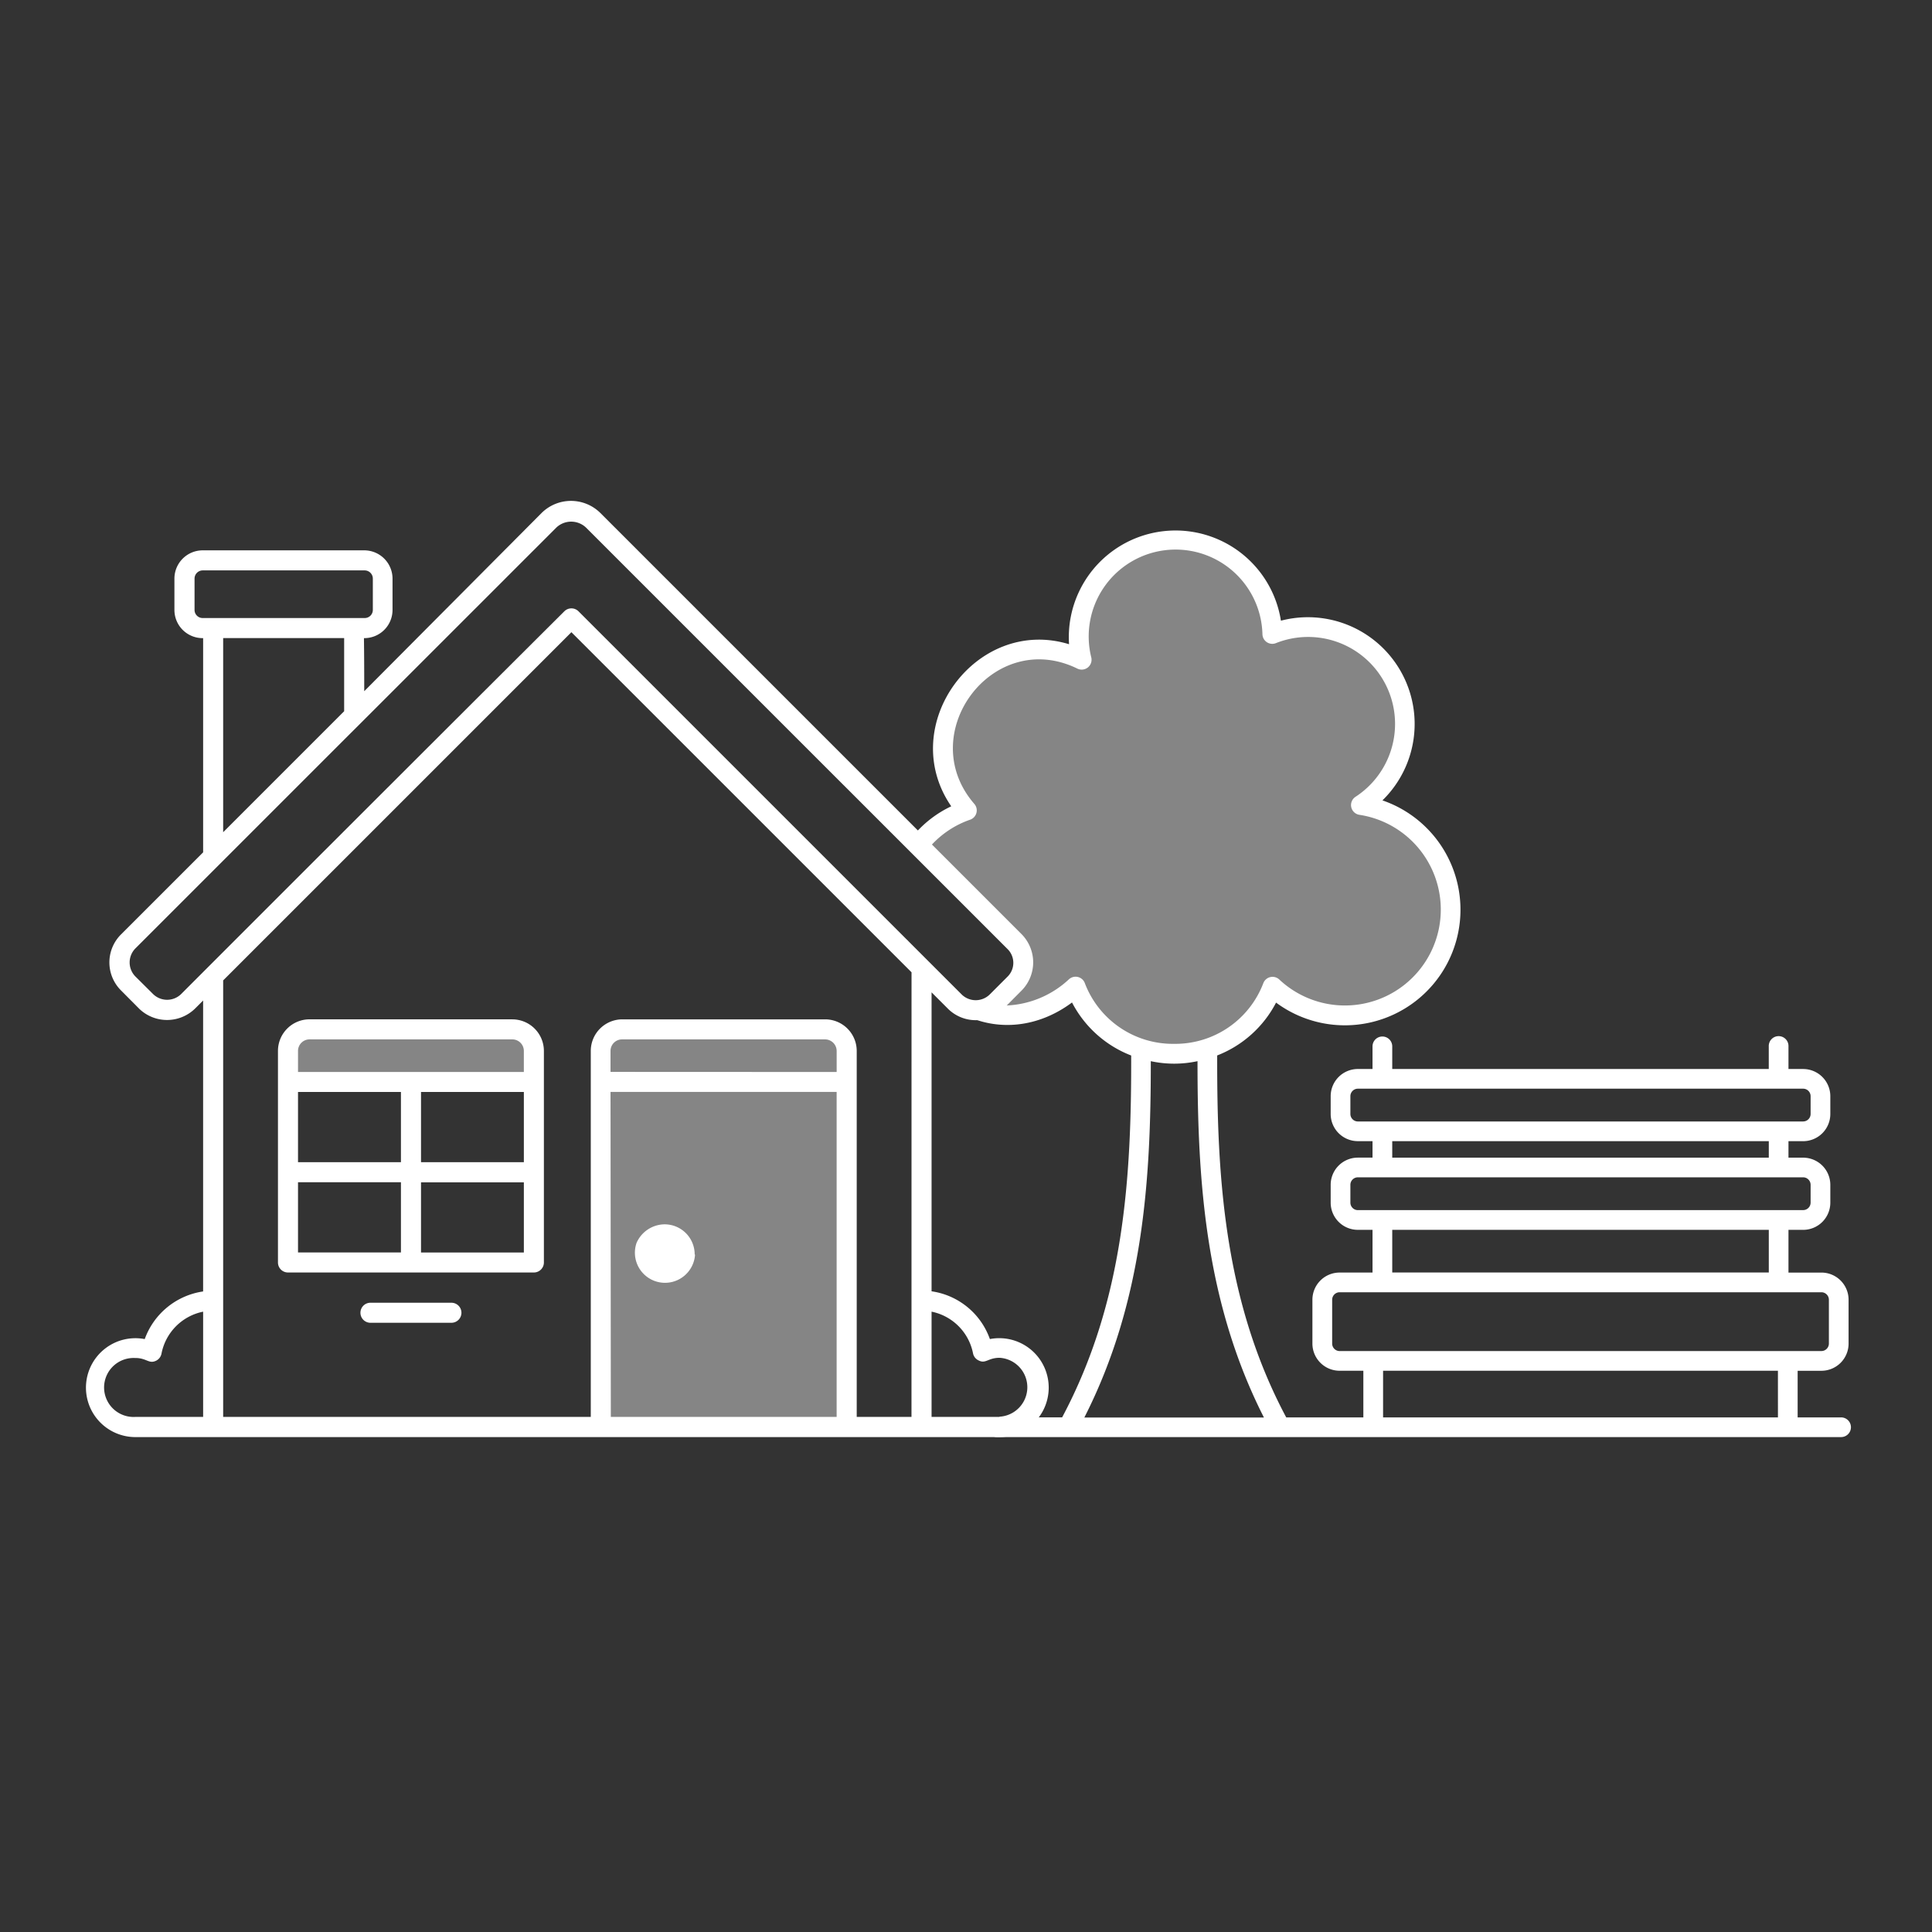
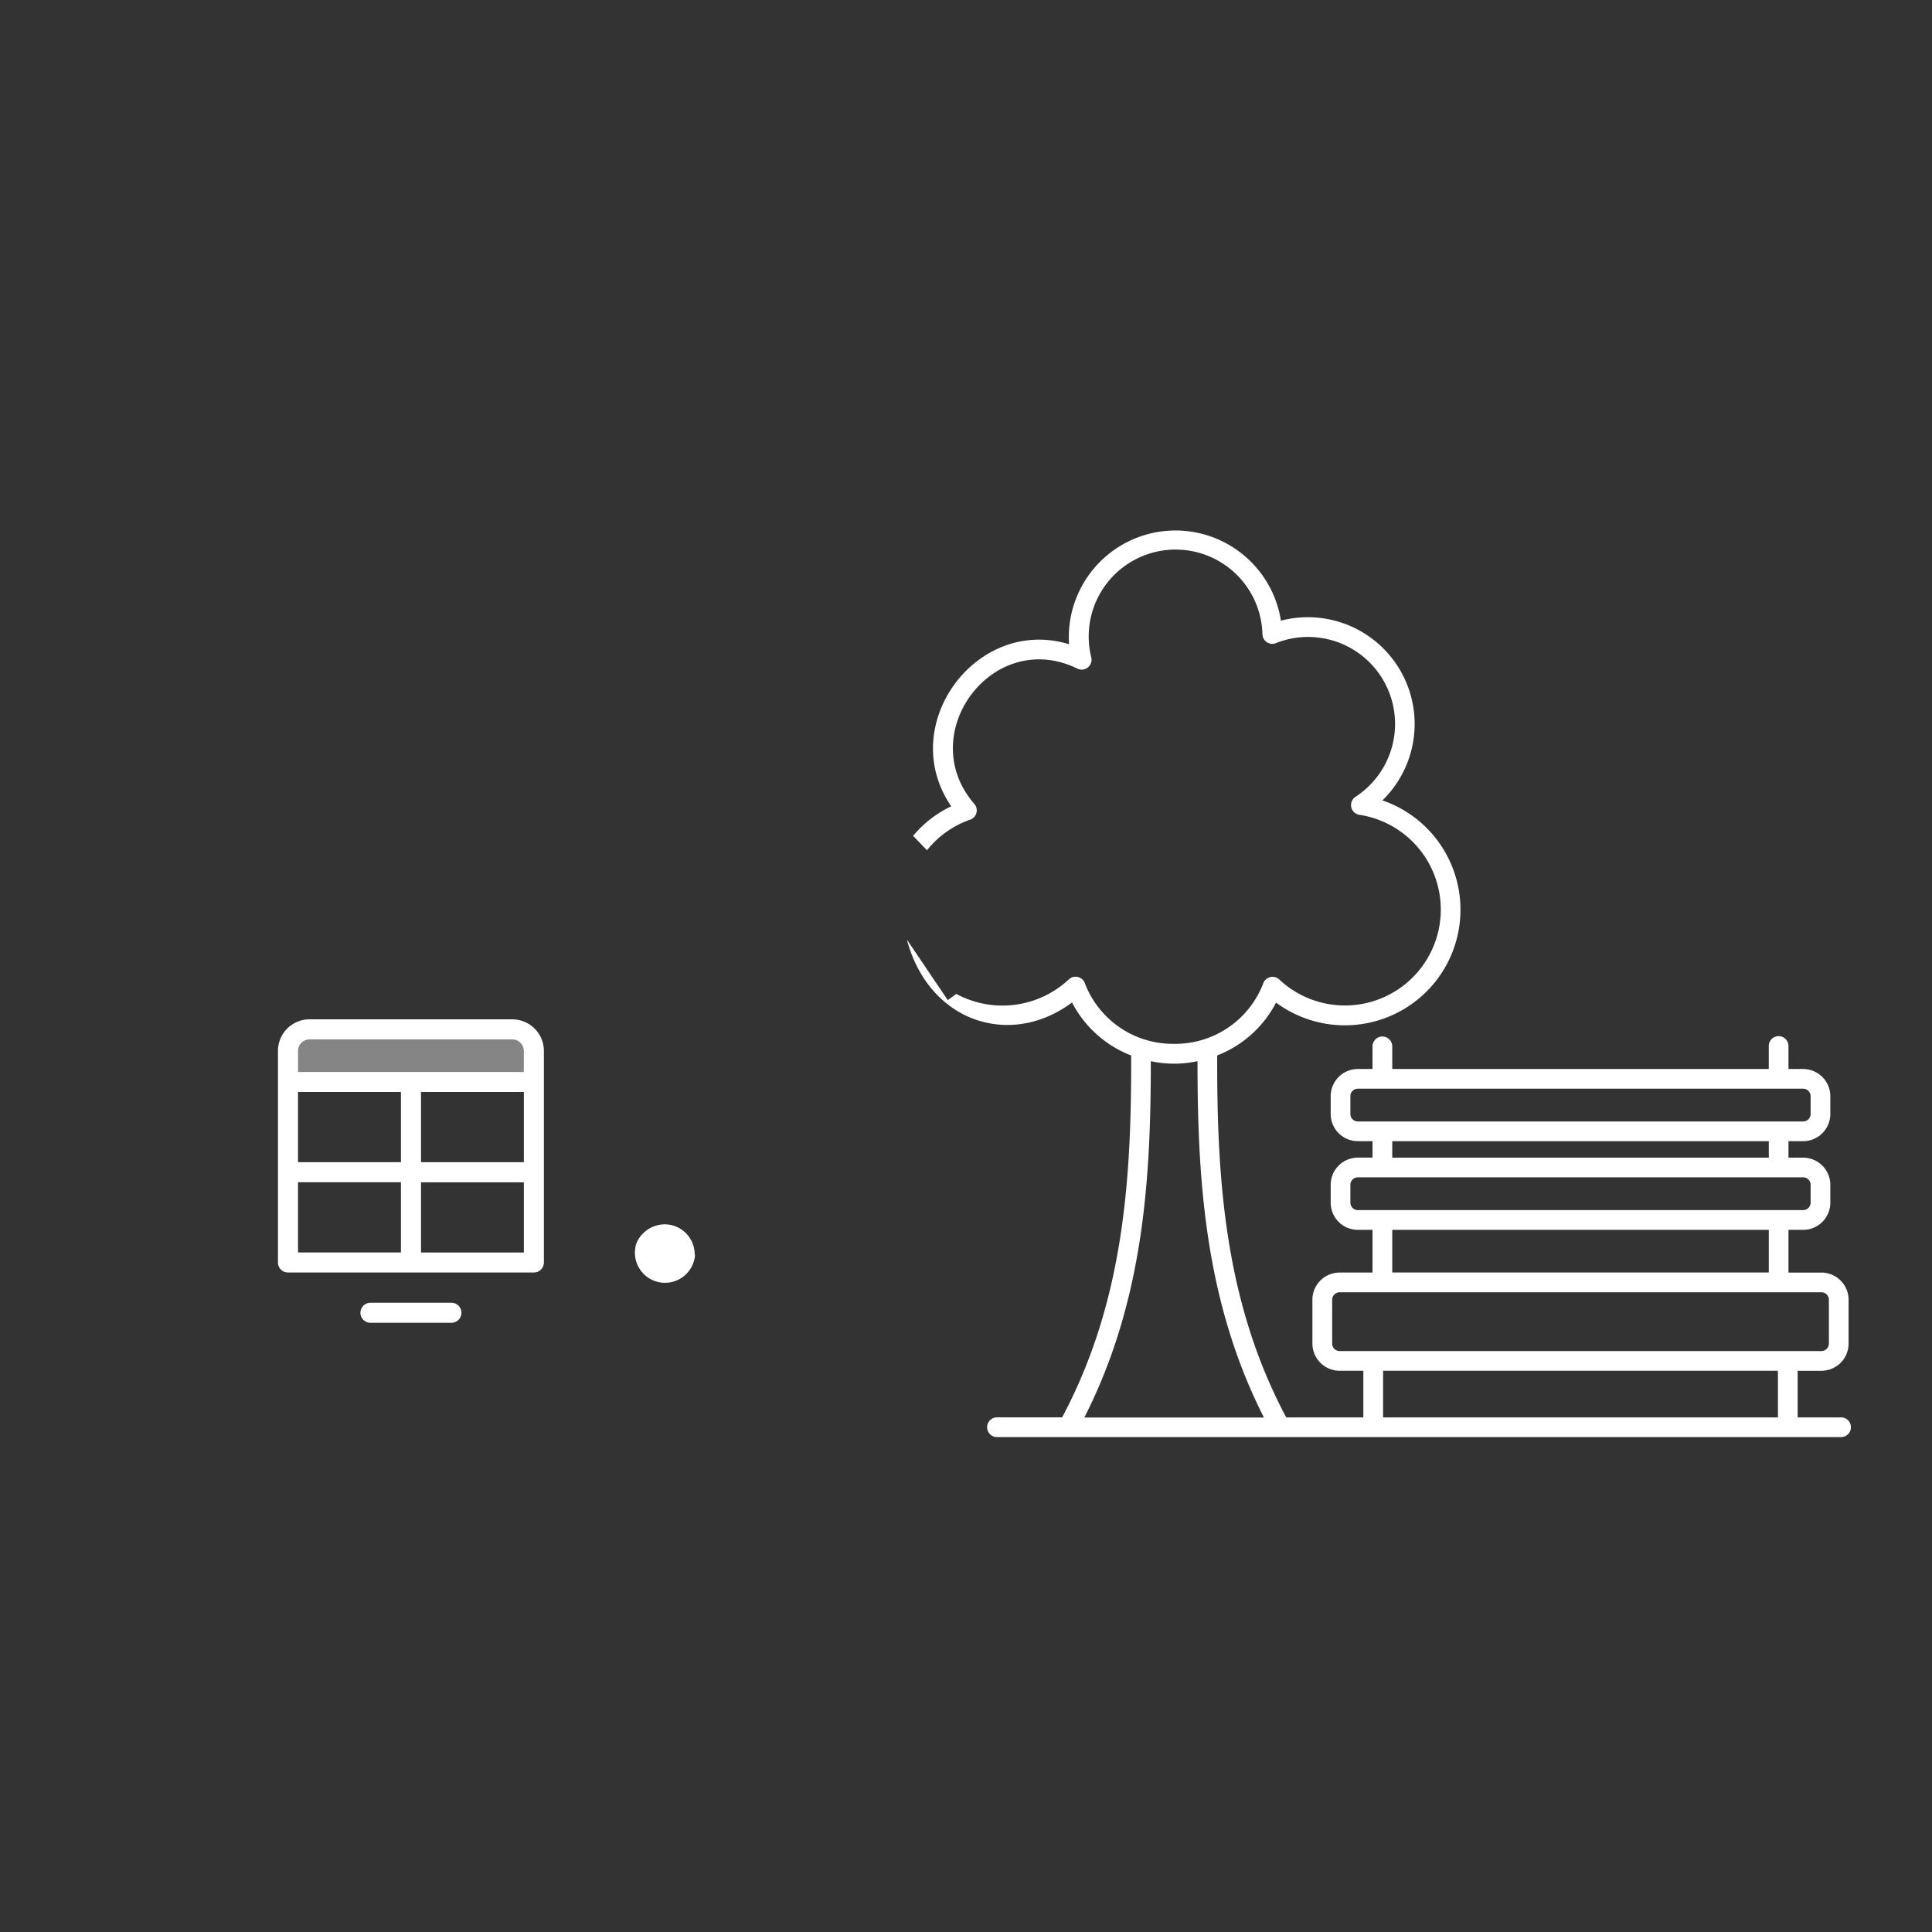
<svg xmlns="http://www.w3.org/2000/svg" width="135" height="135" viewBox="0 0 135 135">
  <rect x="0" y="0" width="135" height="135" fill="#333333" stroke="none" />
  <g id="portail-urbanisme" transform="translate(-1234 -986)">
    <rect id="Rectangle_2408" data-name="Rectangle 2408" width="135" height="135" transform="translate(1234 986)" fill="none" />
    <g id="Layer_1" data-name="Layer 1" transform="translate(1239.994 1020.998)">
      <g id="Groupe_2280" data-name="Groupe 2280" transform="translate(0.006 0.003)">
-         <path id="Tracé_3513" data-name="Tracé 3513" d="M447.259,39.511a7.631,7.631,0,0,1-1.446-5.3c.311-2.609,2.1-5.18,4.4-5.85,2.488-.722,5.241.867,5.5.275.077-.177-.152-.359-.339-.7-.84-1.548.527-3.925,1.308-4.941a6.976,6.976,0,0,1,4.543-2.684c2.421-.317,5.247.685,6.263,2.616.823,1.564.447,3.713,1.308,3.923a.71.71,0,0,0,.45-.059,9.137,9.137,0,0,1,4-.231c1.954.222,3.818,2.346,4.507,4.507.7,2.19.386,5.031-1.18,6.439-.723.649-1.76,1.034-1.664,1.395.074.277.747.255,1.379.376a6.124,6.124,0,0,1,3.5,2.468,7.693,7.693,0,0,1,1.342,5.9,7.576,7.576,0,0,1-3.649,5.1c-.5.272-3.26,1.7-5.419.59-1.263-.647-2.287-2.141-3.166-1.77a1.08,1.08,0,0,0-.262.172,3.118,3.118,0,0,0-.935,2.014c-.314,1.43-3.278,2.507-5.581,2.48-4.486-.054-7.1-4.3-7.079-4.921,0-.021.008-.13-.045-.158-.187-.095-.836,1-1.285,1.468-.59.619-1.8,1.183-4.589.706l2.471-3.412-7.25-8.3,2.909-2.1Z" transform="translate(-385.946 -17.589)" fill="#fff" opacity="0.4" />
-         <path id="Tracé_3514" data-name="Tracé 3514" d="M274.43,281.809v26.618H291.3V281.512l-1.464-.722H275.449Z" transform="translate(-238.36 -243.884)" fill="#fff" opacity="0.4" />
        <path id="Tracé_3515" data-name="Tracé 3515" d="M109.13,283.666V286.4h16.645V283.27Z" transform="translate(-94.787 -246.038)" fill="#fff" opacity="0.4" />
        <path id="Tracé_3516" data-name="Tracé 3516" d="M501.719,77.427h-3.031V74.168h1.659a1.9,1.9,0,0,0,1.9-1.9V69.206a1.9,1.9,0,0,0-1.9-1.9h-2.3V64.321h1.024a1.9,1.9,0,0,0,1.9-1.9V61.177a1.9,1.9,0,0,0-1.9-1.9h-1.024V58.125h1.024a1.9,1.9,0,0,0,1.9-1.9V54.982a1.9,1.9,0,0,0-1.9-1.9h-1.024V51.5a.689.689,0,1,0-1.377,0v1.581H470.36V51.5a.689.689,0,0,0-1.378,0v1.581h-1.024a1.9,1.9,0,0,0-1.9,1.9v1.242a1.9,1.9,0,0,0,1.9,1.9h1.024v1.151h-1.024a1.9,1.9,0,0,0-1.9,1.9V62.42a1.9,1.9,0,0,0,1.9,1.9h1.024v2.985h-2.3a1.9,1.9,0,0,0-1.9,1.9v3.061a1.9,1.9,0,0,0,1.9,1.9h1.659v3.26h-5.389c-4.348-8.156-4.844-16.8-4.824-25.291a7.842,7.842,0,0,0,4.114-3.693,8.078,8.078,0,1,0,7.433-14.131,7.459,7.459,0,0,0-7.094-12.556A7.455,7.455,0,0,0,447.777,23.4c-6.481-1.982-12.116,5.672-8.232,11.325a7.791,7.791,0,0,0-2.663,2.064l.969,1.009a6.6,6.6,0,0,1,3.022-2.14.689.689,0,0,0,.285-1.1c-4.247-4.892,1.291-12.346,7.2-9.454a.689.689,0,0,0,.967-.8A6.071,6.071,0,1,1,461.29,22.7a.688.688,0,0,0,.953.619,6.076,6.076,0,0,1,5.548,10.744.689.689,0,0,0,.275,1.257,6.7,6.7,0,1,1-5.6,11.507.689.689,0,0,0-1.112.251,6.585,6.585,0,0,1-6.242,4.245h0a6.58,6.58,0,0,1-6.237-4.253h0a.689.689,0,0,0-1.116-.248,6.793,6.793,0,0,1-7.863,1.011l-.593.436-2.861-4.236c1.548,5.8,7.258,7.6,11.542,4.4a7.838,7.838,0,0,0,4.134,3.705c.02,8.492-.478,17.133-4.825,25.286h-4.527a.689.689,0,1,0,0,1.377h58.958a.688.688,0,1,0,0-1.376Zm-52.87,0c4.123-8.114,4.645-16.577,4.64-24.893a7.717,7.717,0,0,0,3.264,0c0,8.319.518,16.782,4.641,24.9H448.849Zm19.11-20.679a.525.525,0,0,1-.524-.524h0V54.981a.525.525,0,0,1,.524-.524H499.07a.525.525,0,0,1,.524.524v1.242a.525.525,0,0,1-.524.524H467.958Zm28.713,1.376v1.151H470.36V58.123Zm-28.713,4.819a.525.525,0,0,1-.524-.524h0V61.174a.525.525,0,0,1,.524-.524H499.07a.525.525,0,0,1,.524.524v1.243a.525.525,0,0,1-.524.524H467.958Zm28.713,1.377V67.3H470.36V64.319Zm-29.986,8.471a.525.525,0,0,1-.524-.524h0V69.205a.525.525,0,0,1,.524-.524h33.661a.525.525,0,0,1,.524.524v3.061a.525.525,0,0,1-.524.524H466.685Zm30.625,4.636H469.72v-3.26h27.59Z" transform="translate(-379.076 -13.385)" fill="#fff" />
        <g id="House" transform="translate(0 0)">
-           <path id="Tracé_3517" data-name="Tracé 3517" d="M63.172,58.562A5.089,5.089,0,0,0,59.1,55.233V34.343l1.136,1.136a2.755,2.755,0,0,0,3.9,0h0L65.407,34.2a2.8,2.8,0,0,0,0-3.905L35.965.855a2.917,2.917,0,0,0-4.122,0L19.457,13.3c0-3.96-.042-3.708,0-3.708a1.97,1.97,0,0,0,1.977-1.962V5.435a1.977,1.977,0,0,0-1.949-1.977H8.171A1.976,1.976,0,0,0,6.194,5.435V7.622a1.97,1.97,0,0,0,1.969,1.97H8.2V24.559L2.458,30.3a2.762,2.762,0,0,0,0,3.905l1.268,1.276a2.8,2.8,0,0,0,3.905,0l.568-.568v20.33a5.124,5.124,0,0,0-4.08,3.329,3.455,3.455,0,1,0-.659,6.848H63.838a3.456,3.456,0,0,0-.017-6.912,3.343,3.343,0,0,0-.648.063v-.007Zm.666,5.447H59.1V56.655a3.7,3.7,0,0,1,2.9,2.93.7.7,0,0,0,.385.477c.5.259.659-.183,1.466-.183a2.061,2.061,0,0,1,0,4.115Zm-6.141,0H53.87V38.43a2.208,2.208,0,0,0-2.208-2.2H37.487a2.208,2.208,0,0,0-2.2,2.208V64.009H9.6v-30.5L33.933,9.177,57.7,32.941ZM36.667,39.9V38.43a.806.806,0,0,1,.814-.8H51.662a.813.813,0,0,1,.806.806v1.472l-15.8-.007Zm0,1.4h15.8V64.009H36.688L36.667,41.3ZM3.461,59.893c.806,0,.946.442,1.466.183a.7.7,0,0,0,.364-.49A3.708,3.708,0,0,1,8.2,56.656V64.01H3.461a2.061,2.061,0,0,1-.241-4.115,1.839,1.839,0,0,1,.241,0h0ZM4.722,34.482,3.446,33.214a1.4,1.4,0,0,1,0-1.92c29.5-29.5,1.647-1.642,29.421-29.415a1.506,1.506,0,0,1,2.1,0L64.412,31.321a1.353,1.353,0,0,1,.008,1.914l-.008.008-1.268,1.268a1.4,1.4,0,0,1-1.92,0L34.43,7.718a.7.7,0,0,0-.991,0l0,0C24.365,16.754,10.422,30.7,6.643,34.482a1.4,1.4,0,0,1-1.92,0ZM7.6,7.62V5.433a.574.574,0,0,1,.574-.574H19.484a.574.574,0,0,1,.574.574V7.62a.567.567,0,0,1-.568.568H8.171A.567.567,0,0,1,7.6,7.627V7.62h0ZM9.6,9.589h8.454V14.7L9.6,23.154V9.589Z" transform="translate(-0.006 -0.003)" fill="#fff" />
          <path id="Tracé_3518" data-name="Tracé 3518" d="M118.512,275.61H104.338a2.208,2.208,0,0,0-2.208,2.208h0V292.6a.7.7,0,0,0,.7.7h17.182a.7.7,0,0,0,.7-.7V277.812a2.209,2.209,0,0,0-2.2-2.2Zm.8,16.292h-7.186V287h7.186Zm-15.781-14.09a.806.806,0,0,1,.806-.8h14.174a.806.806,0,0,1,.8.806v1.472H103.531v-1.479Zm7.192,7.781h-7.192v-4.907h7.192Zm-7.192,1.4h7.192V291.9h-7.192Zm8.595-1.4v-4.907h7.186v4.907Z" transform="translate(-88.707 -239.385)" fill="#fff" />
          <path id="Tracé_3519" data-name="Tracé 3519" d="M296.047,386.673a2.1,2.1,0,0,0-2.1-2.1,2.164,2.164,0,0,0-1.962,1.3,2.1,2.1,0,0,0,3.977,1.367,2.054,2.054,0,0,0,.109-.54Zm-2.8.3h0a.509.509,0,1,0,.007-.014Z" transform="translate(-253.506 -334.023)" fill="#fff" />
          <path id="Tracé_3520" data-name="Tracé 3520" d="M152.328,426.28h-5.657a.7.7,0,1,0,0,1.4h5.657a.7.7,0,1,0,0-1.4Z" transform="translate(-126.785 -370.251)" fill="#fff" />
        </g>
      </g>
    </g>
  </g>
</svg>